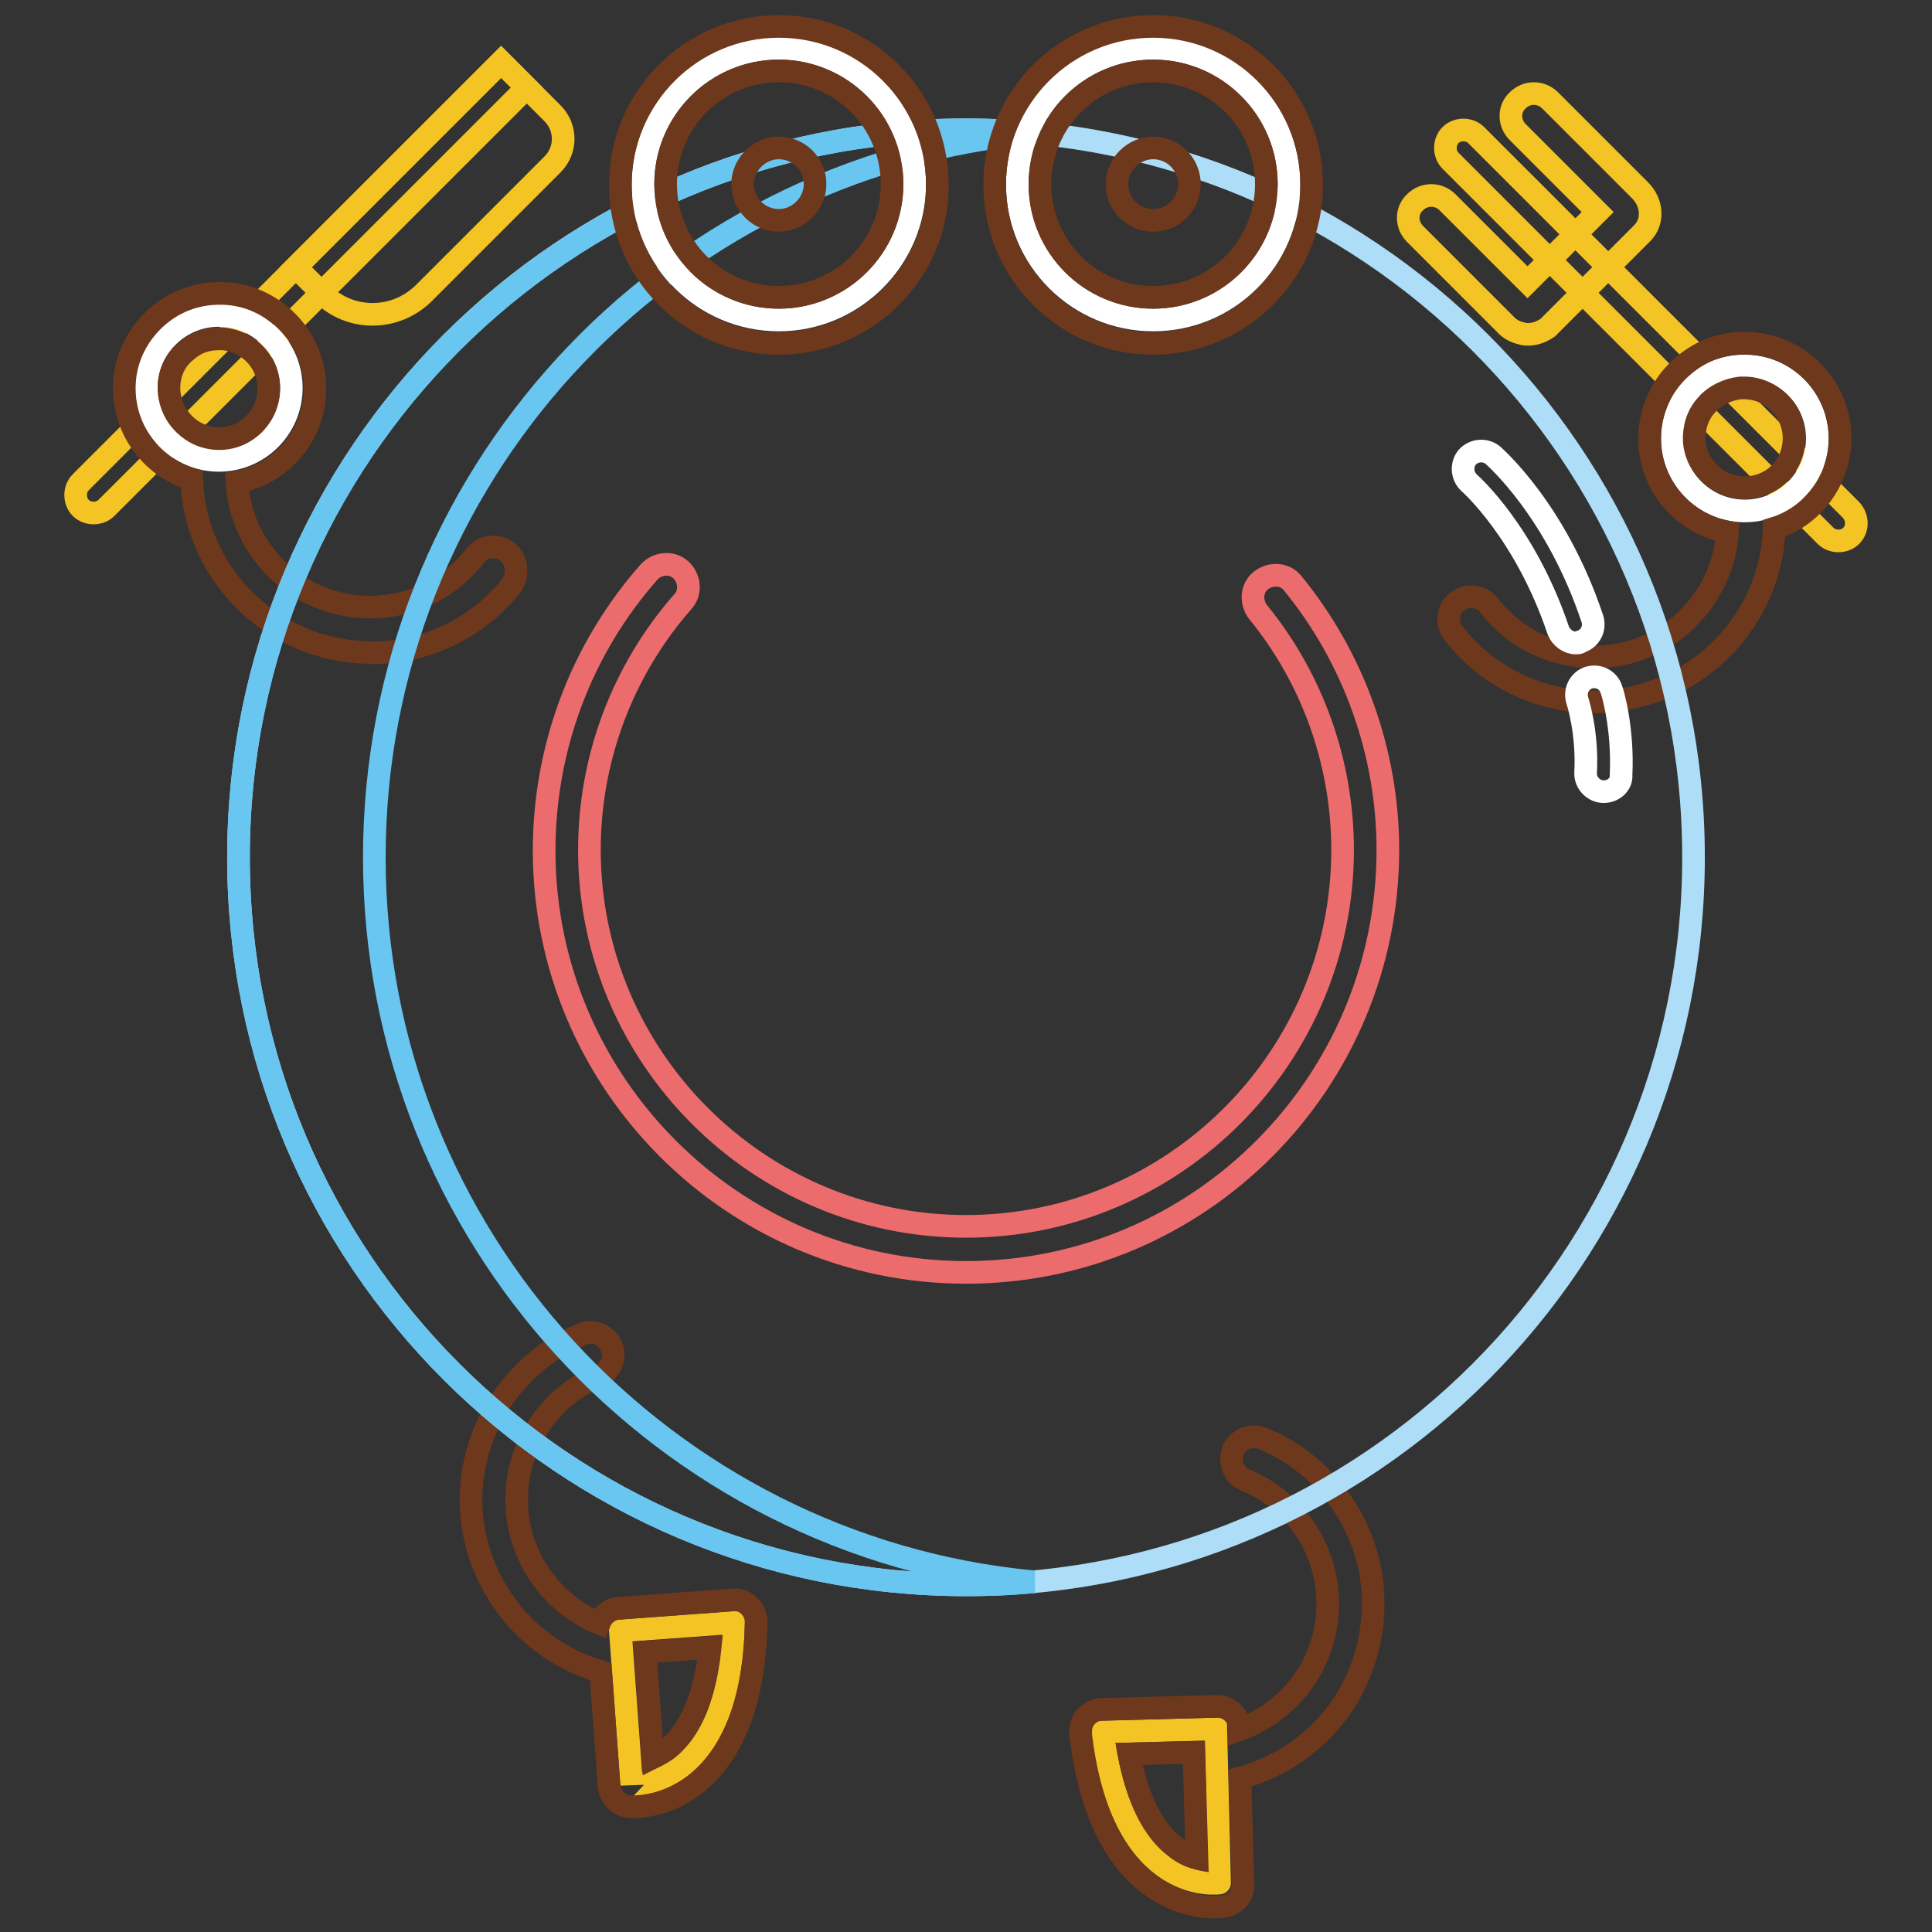
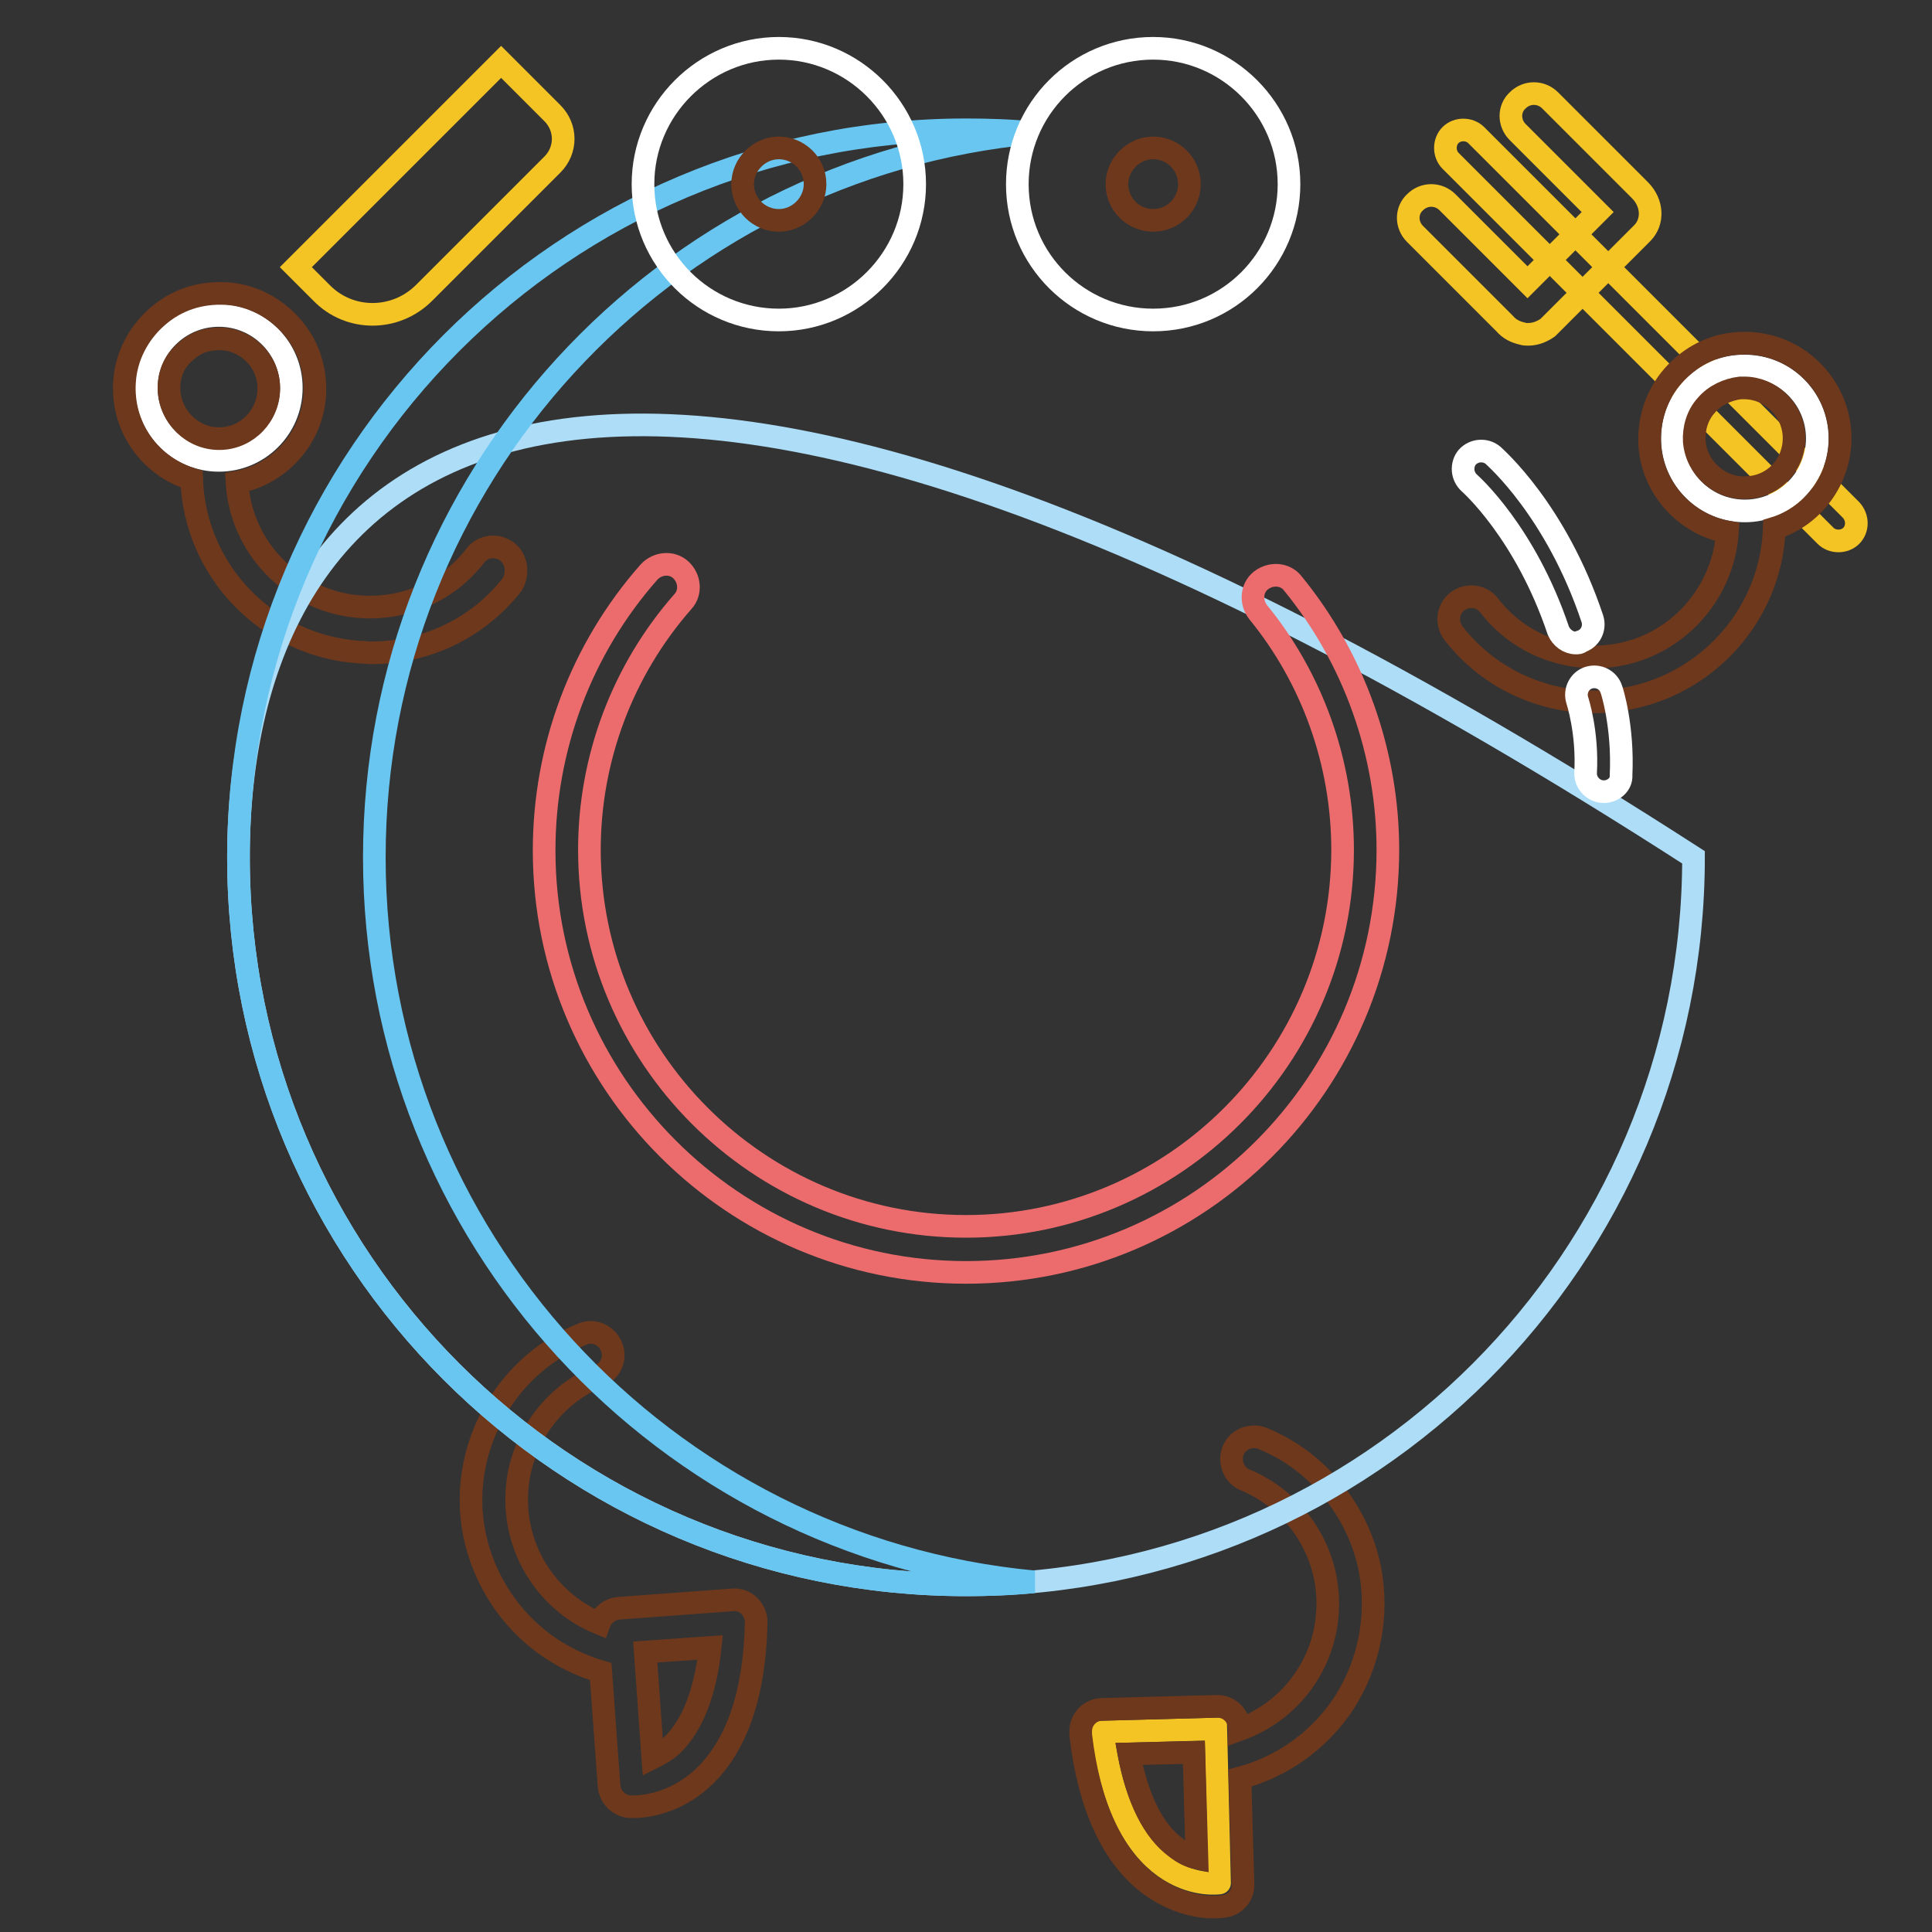
<svg xmlns="http://www.w3.org/2000/svg" version="1.1" x="0px" y="0px" viewBox="0 0 256 256" enable-background="new 0 0 256 256" xml:space="preserve">
  <rect x="0" y="0" width="256" height="256" fill="#333333" stroke="none" />
  <g>
-     <path stroke-width="3" fill-opacity="0" stroke="#f4c324" d="M97.2,215l-15,1.1l1.5,20.4C83.7,236.4,96.8,237.3,97.2,215z M10.7,67.3c-0.9-0.9-0.9-2.5,0-3.4l0,0 L66.4,8.2l3.4,3.4L14.1,67.3C13.2,68.2,11.6,68.2,10.7,67.3C10.7,67.3,10.7,67.3,10.7,67.3z" />
    <path stroke-width="3" fill-opacity="0" stroke="#f4c324" d="M42.6,38.8l-3.4-3.4L66.4,8.2l6.8,6.8c1.9,1.9,1.9,4.9,0,6.8l-17,17C52.4,42.6,46.3,42.6,42.6,38.8z  M245.3,71c-0.9,0.9-2.5,0.9-3.4,0l0,0l-49.7-49.7c-0.9-0.9-0.9-2.5,0-3.4c0.9-0.9,2.5-0.9,3.4,0l49.7,49.7 C246.2,68.6,246.2,70.1,245.3,71L245.3,71z" />
    <path stroke-width="3" fill-opacity="0" stroke="#f4c324" d="M202.5,44.3c-0.3,0-0.5,0-0.8-0.1c-0.9-0.2-1.7-0.6-2.3-1.3l-11.9-11.9c-1.2-1.2-1.2-3.1,0-4.2 c1.2-1.2,3.1-1.2,4.3,0l10.6,10.6l9.3-9.3l-10.6-10.6c-1.2-1.2-1.2-3.1,0-4.2c1.2-1.2,3.1-1.2,4.3,0l11.9,11.9 c1.7,1.7,1.8,4.2,0.3,5.7l-12.5,12.5C204.4,43.9,203.5,44.3,202.5,44.3z" />
    <path stroke-width="3" fill-opacity="0" stroke="#ffffff" d="M221.6,58.1c0,5.3,4.3,9.6,9.6,9.6c5.3,0,9.6-4.3,9.6-9.6c0-5.3-4.3-9.6-9.6-9.6 C225.9,48.4,221.6,52.7,221.6,58.1z" />
    <path stroke-width="3" fill-opacity="0" stroke="#6e381c" d="M243.8,57.2c-0.5-6.9-6.5-12.2-13.5-11.7c-3.4,0.2-6.4,1.8-8.6,4.3c-2.2,2.5-3.3,5.8-3.1,9.2 c0.4,5.8,4.8,10.5,10.3,11.5c-0.6,8.7-7.5,15.9-16.4,16.5c-5.9,0.4-11.6-2.1-15.2-6.8c-1-1.3-2.9-1.5-4.2-0.5s-1.5,2.9-0.5,4.2 c4.5,5.8,11.4,9.1,18.7,9.1c0.6,0,1.1,0,1.7-0.1c12.2-0.9,21.7-10.9,22.1-22.9C240.4,68.4,244.2,63.1,243.8,57.2z M231.6,64.6 c-3.6,0.3-6.8-2.5-7.1-6.1c-0.1-1.7,0.4-3.5,1.6-4.8c1.1-1.3,2.8-2.1,4.5-2.3c0.2,0,0.3,0,0.5,0c3.4,0,6.3,2.7,6.6,6.1 C238,61.2,235.3,64.4,231.6,64.6z" />
    <path stroke-width="3" fill-opacity="0" stroke="#ffffff" d="M19.4,51.4c0,5.3,4.3,9.6,9.6,9.6c5.3,0,9.6-4.3,9.6-9.6s-4.3-9.6-9.6-9.6C23.7,41.8,19.4,46.1,19.4,51.4z" />
    <path stroke-width="3" fill-opacity="0" stroke="#6e381c" d="M67.2,73.1c-1.3-1-3.2-0.8-4.2,0.5c-3.6,4.7-9.3,7.2-15.2,6.8c-8.9-0.6-15.9-7.8-16.4-16.5 c5.5-1,9.9-5.7,10.3-11.5c0.2-3.4-0.8-6.6-3.1-9.2c-2.2-2.5-5.3-4.1-8.6-4.3c-3.4-0.2-6.6,0.8-9.2,3.1c-2.5,2.2-4.1,5.3-4.3,8.6 c-0.4,6,3.4,11.2,8.9,12.9c0.4,12,9.8,22,22.1,22.9c0.6,0,1.1,0.1,1.7,0.1c7.3,0,14.2-3.3,18.7-9.1C68.7,76,68.5,74.1,67.2,73.1z  M22.4,51c0.1-1.8,0.9-3.4,2.3-4.5c1.2-1.1,2.7-1.6,4.3-1.6c0.2,0,0.3,0,0.5,0c3.6,0.3,6.4,3.4,6.1,7.1c-0.3,3.6-3.4,6.4-7.1,6.1 C24.9,57.8,22.2,54.6,22.4,51L22.4,51z M99.3,212.8c-0.6-0.6-1.4-0.9-2.3-0.8l-15,1.1c-1.2,0.1-2.2,0.9-2.6,2c-3.2-1.3-6-3.6-8-6.6 c-2.6-3.9-3.5-8.7-2.6-13.3c1.2-5.8,5.1-10.6,10.6-12.9c1.5-0.6,2.3-2.4,1.6-3.9c-0.6-1.5-2.4-2.3-3.9-1.6 c-7.3,3-12.6,9.5-14.2,17.2c-1.3,6.2,0,12.5,3.5,17.8c3.2,4.8,7.8,8.1,13.2,9.7l1.1,15.1c0.1,1.5,1.3,2.7,2.8,2.8 c0.1,0,0.2,0,0.4,0c1.3,0,5.4-0.3,9.2-3.8c4.5-4.2,6.9-11.1,7.1-20.6C100.2,214.2,99.9,213.4,99.3,212.8L99.3,212.8z M89.2,231.1 c-0.9,0.9-1.9,1.4-2.7,1.8l-1-14l8.6-0.6C93.5,224.1,91.8,228.5,89.2,231.1z" />
    <path stroke-width="3" fill-opacity="0" stroke="#f4c324" d="M146.1,229.5l15-0.4l0.5,20.4C161.7,249.5,148.8,251.6,146.1,229.5z" />
    <path stroke-width="3" fill-opacity="0" stroke="#6e381c" d="M181.5,207.8c-1.6-7.7-6.9-14.2-14.2-17.2c-1.5-0.6-3.3,0.1-3.9,1.6c-0.6,1.5,0.1,3.3,1.6,3.9 c5.5,2.3,9.4,7.1,10.6,12.9c0.9,4.6,0,9.4-2.6,13.3c-2.1,3.2-5.2,5.6-8.8,6.9l0-0.2c0-1.7-1.4-3-3.1-2.9c0,0,0,0,0,0l-15,0.4 c-1.7,0-3,1.4-2.9,3.1c0,0.1,0,0.2,0,0.3c1.1,9.4,4.2,16.1,9.1,19.8c3.4,2.5,6.7,3,8.5,3c0.8,0,1.3-0.1,1.4-0.1 c1.5-0.2,2.6-1.5,2.5-3l-0.4-14c5.6-1.5,10.4-4.9,13.7-9.8C181.5,220.4,182.7,214,181.5,207.8L181.5,207.8z M155.8,244.8 c-3-2.2-5.1-6.5-6.2-12.4l8.6-0.2l0.4,14C157.7,246,156.8,245.6,155.8,244.8L155.8,244.8z" />
-     <path stroke-width="3" fill-opacity="0" stroke="#adddf7" d="M31.6,113.6c0,53.3,43.2,96.4,96.4,96.4c53.3,0,96.4-43.2,96.4-96.4c0-53.3-43.2-96.4-96.4-96.4 C74.8,17.1,31.6,60.3,31.6,113.6z" />
+     <path stroke-width="3" fill-opacity="0" stroke="#adddf7" d="M31.6,113.6c0,53.3,43.2,96.4,96.4,96.4c53.3,0,96.4-43.2,96.4-96.4C74.8,17.1,31.6,60.3,31.6,113.6z" />
    <path stroke-width="3" fill-opacity="0" stroke="#68c6f1" d="M49.6,113.6c0-50.2,38.4-91.5,87.4-96c-3-0.3-6-0.4-9-0.4c-53.3,0-96.4,43.2-96.4,96.4 c0,53.3,43.2,96.4,96.4,96.4c3,0,6-0.1,9-0.4C88,205,49.6,163.8,49.6,113.6z" />
    <path stroke-width="3" fill-opacity="0" stroke="#ec6c6d" d="M128,168.6c-30.8,0-55.9-25.1-55.9-55.9C72.1,99.1,77,86,86,75.8c1.1-1.2,3-1.4,4.2-0.3 c1.2,1.1,1.4,3,0.3,4.2c-8,9.1-12.4,20.8-12.4,32.9c0,27.5,22.4,49.9,49.9,49.9c27.5,0,49.9-22.4,49.9-49.9 c0-11.5-4-22.7-11.2-31.5c-1-1.3-0.9-3.2,0.4-4.2c1.3-1,3.2-0.9,4.2,0.4c8.1,9.9,12.6,22.5,12.6,35.3 C183.9,143.5,158.9,168.6,128,168.6z" />
    <path stroke-width="3" fill-opacity="0" stroke="#ffffff" d="M85.2,24.4c0,10,8.1,18,18,18s18-8.1,18-18s-8.1-18-18-18S85.2,14.5,85.2,24.4z" />
-     <path stroke-width="3" fill-opacity="0" stroke="#6e381c" d="M103.2,45.5c-11.6,0-21-9.4-21-21c0-11.6,9.4-21,21-21s21,9.4,21,21C124.3,36,114.8,45.5,103.2,45.5z  M103.2,9.4c-8.3,0-15,6.7-15,15s6.7,15,15,15s15-6.7,15-15S111.5,9.4,103.2,9.4z" />
    <path stroke-width="3" fill-opacity="0" stroke="#6e381c" d="M98.4,24.4c0,2.7,2.2,4.8,4.8,4.8s4.8-2.2,4.8-4.8c0-2.7-2.2-4.8-4.8-4.8S98.4,21.8,98.4,24.4z" />
    <path stroke-width="3" fill-opacity="0" stroke="#ffffff" d="M134.8,24.4c0,10,8.1,18,18,18c10,0,18-8.1,18-18s-8.1-18-18-18C142.8,6.4,134.8,14.5,134.8,24.4z" />
-     <path stroke-width="3" fill-opacity="0" stroke="#6e381c" d="M152.8,45.5c-11.6,0-21-9.4-21-21c0-11.6,9.4-21,21-21c11.6,0,21,9.4,21,21C173.8,36,164.4,45.5,152.8,45.5 z M152.8,9.4c-8.3,0-15,6.7-15,15s6.7,15,15,15c8.3,0,15-6.7,15-15S161.1,9.4,152.8,9.4z" />
    <path stroke-width="3" fill-opacity="0" stroke="#6e381c" d="M148,24.4c0,2.7,2.2,4.8,4.8,4.8c2.7,0,4.8-2.2,4.8-4.8c0-2.7-2.2-4.8-4.8-4.8 C150.2,19.6,148,21.8,148,24.4z" />
    <path stroke-width="3" fill-opacity="0" stroke="#ffffff" d="M208.8,85.2c-1,0-1.9-0.7-2.3-1.6c-4.4-13.1-11.7-19.5-11.8-19.6c-1-0.9-1.1-2.4-0.3-3.4 c0.9-1,2.4-1.1,3.4-0.3c0.3,0.3,8.4,7.3,13.2,21.7c0.4,1.3-0.3,2.6-1.5,3C209.3,85.2,209.1,85.2,208.8,85.2L208.8,85.2z" />
    <path stroke-width="3" fill-opacity="0" stroke="#ffffff" d="M212.5,104.9c-1.3,0-2.4-1.1-2.4-2.4c0,0,0-0.1,0-0.1c0.3-5.4-1.1-9.6-1.1-9.6c-0.4-1.3,0.3-2.6,1.5-3 c1.3-0.4,2.6,0.3,3,1.5c0.1,0.2,1.6,5,1.3,11.4C214.9,103.9,213.8,104.9,212.5,104.9z" />
  </g>
</svg>